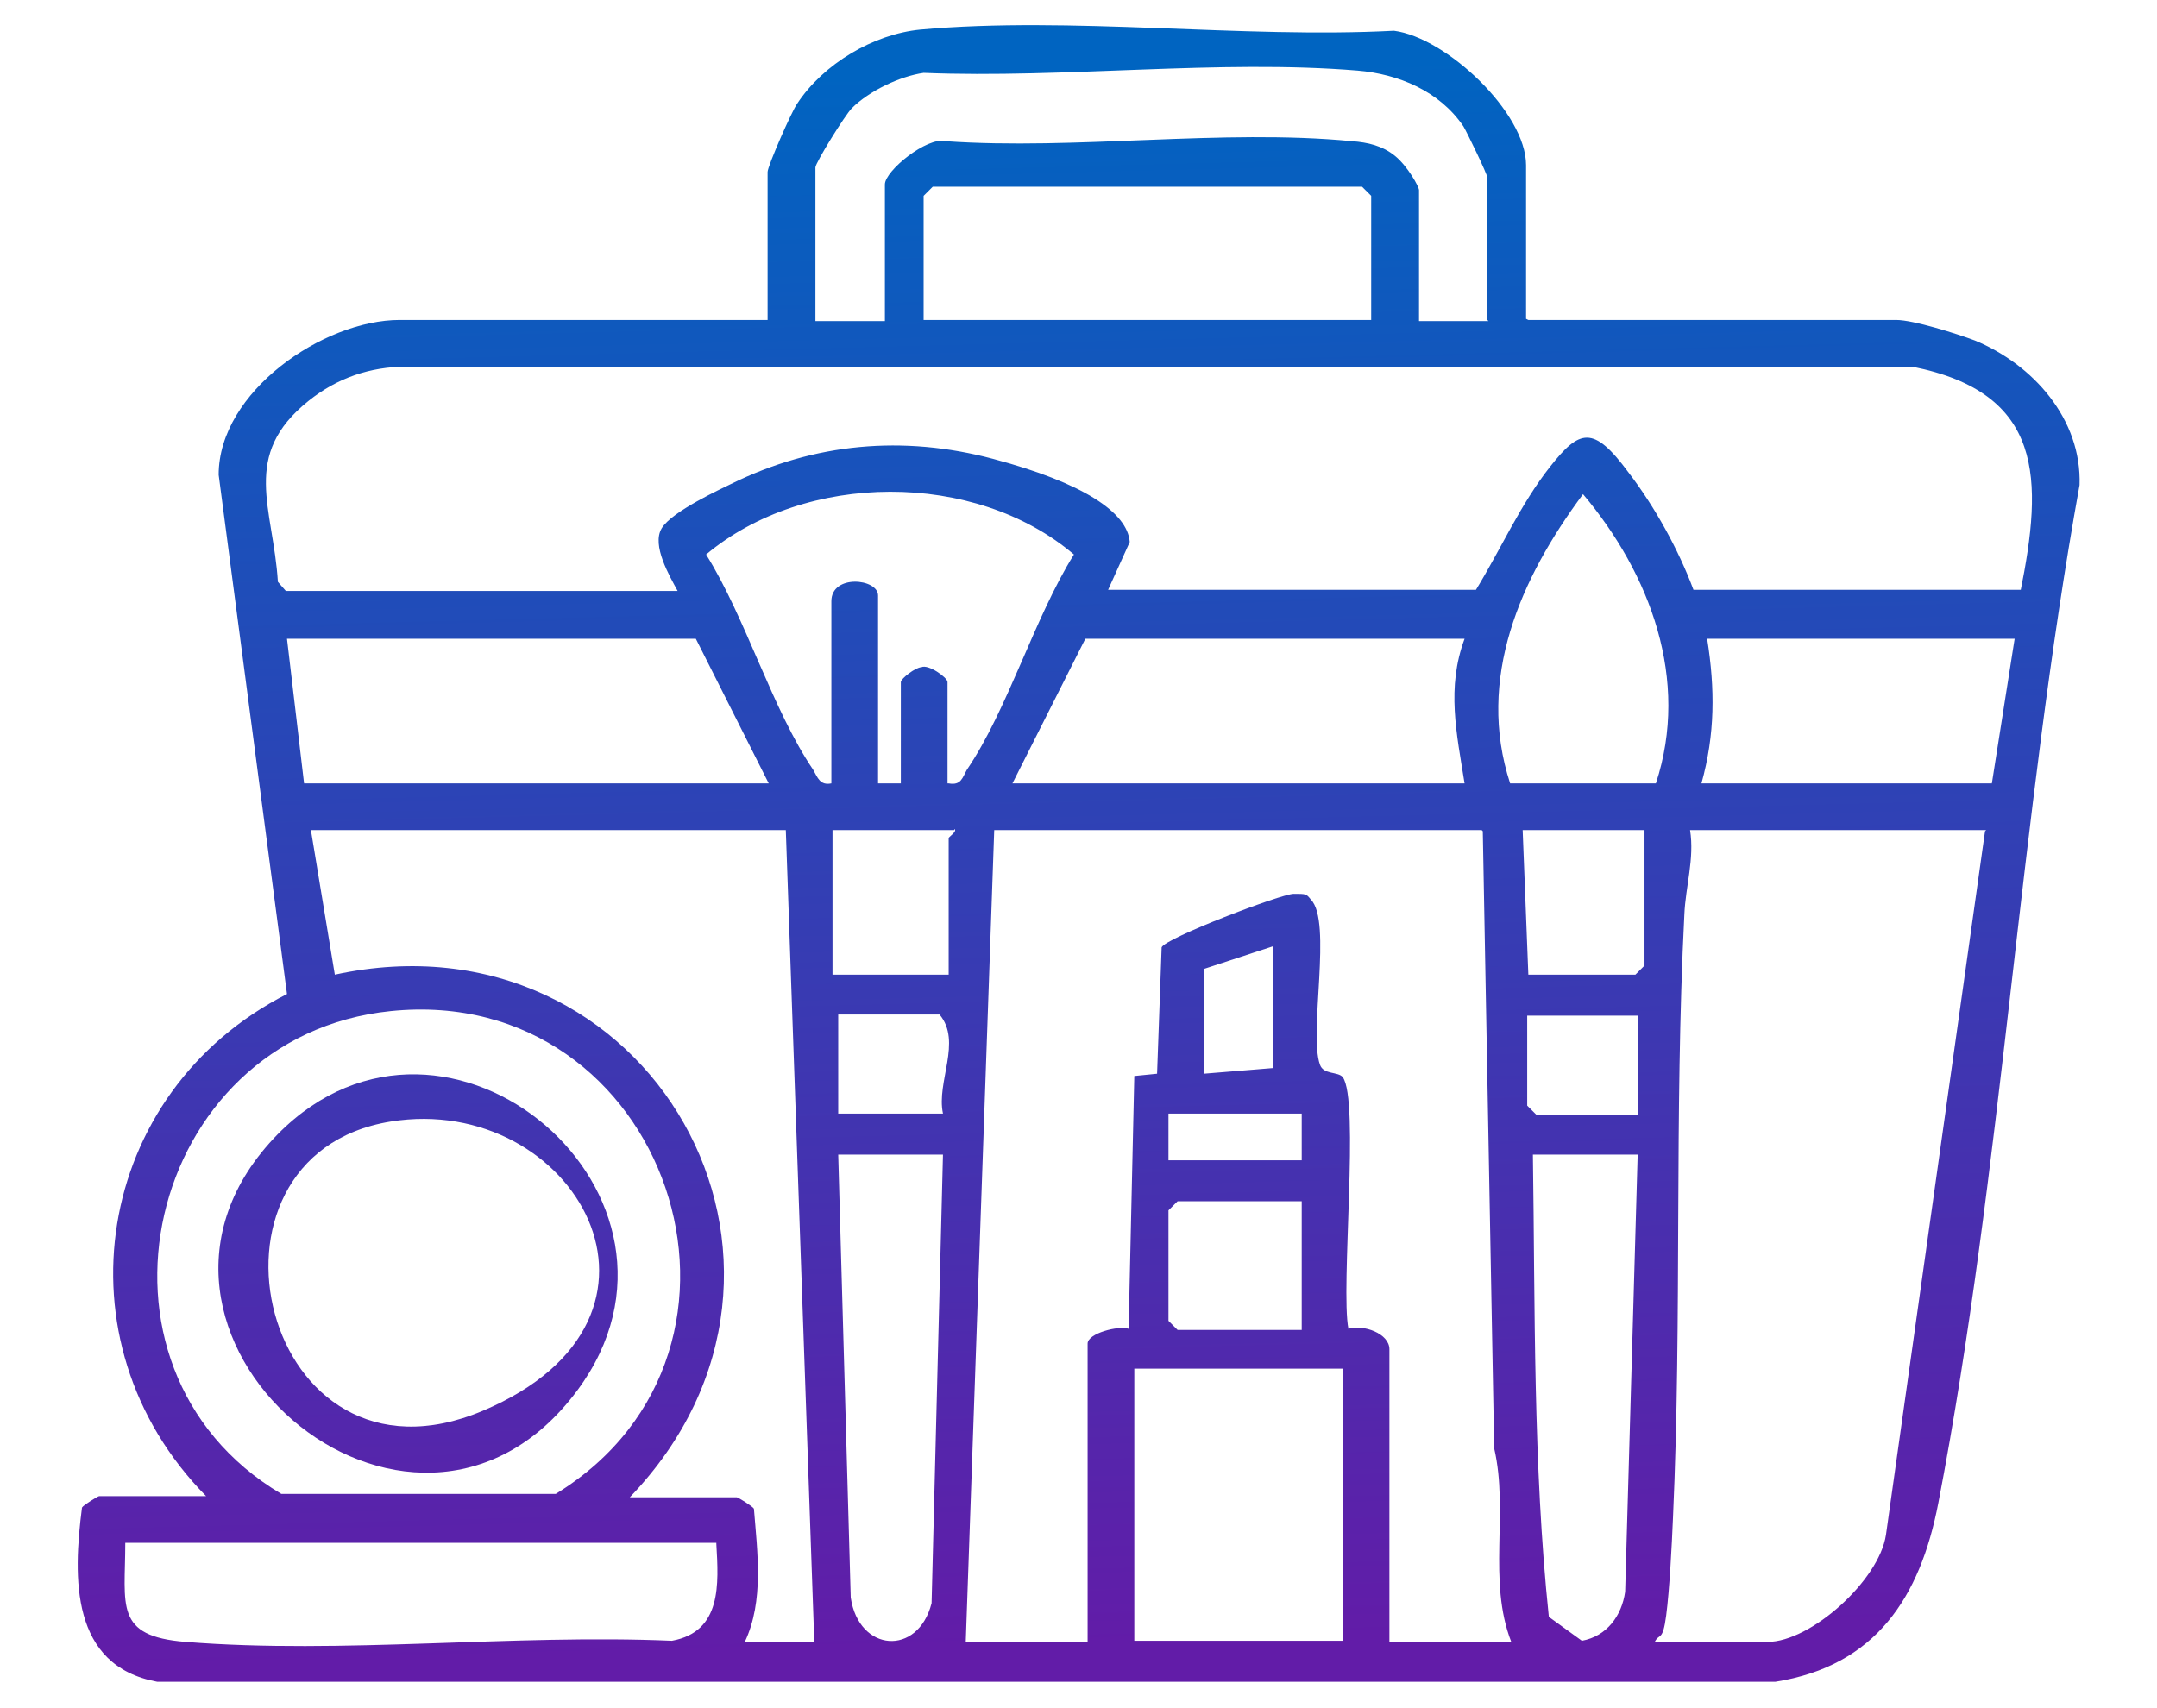
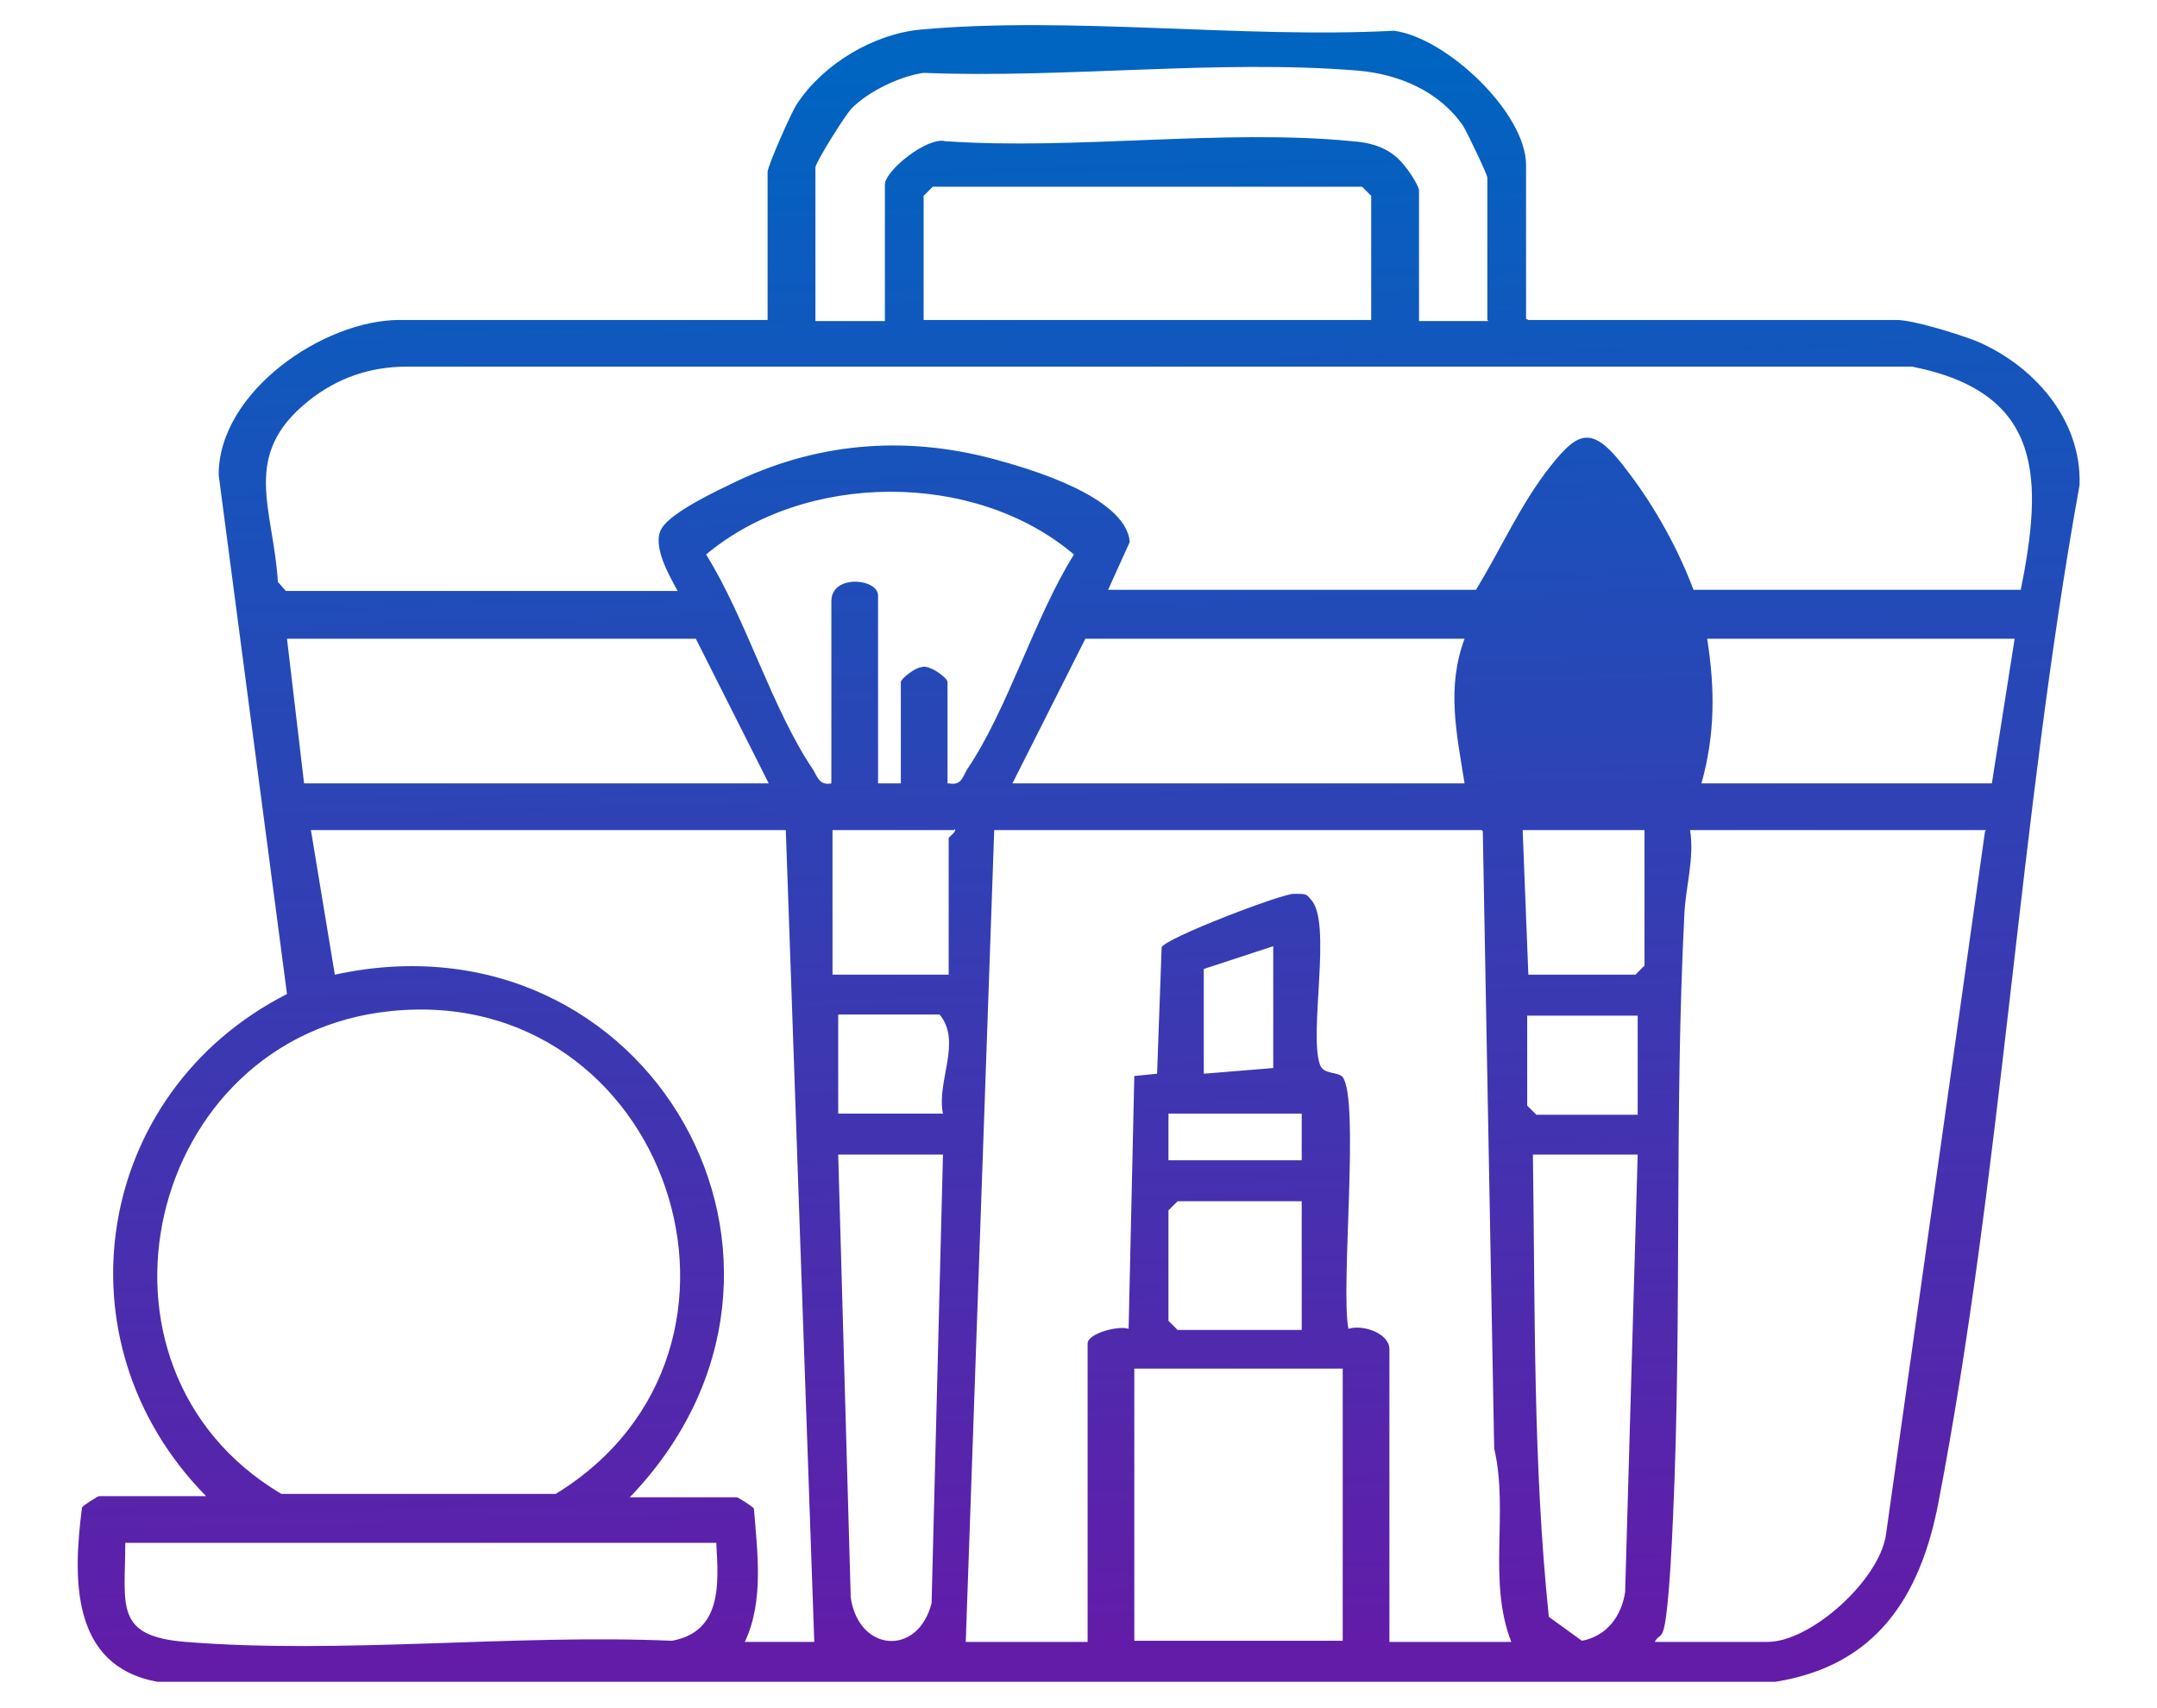
<svg xmlns="http://www.w3.org/2000/svg" xmlns:xlink="http://www.w3.org/1999/xlink" id="Layer_1" version="1.1" viewBox="0 0 189.4 150">
  <defs>
    <style>
      .st0 {
        fill: url(#linear-gradient1);
      }

      .st1 {
        fill: url(#linear-gradient);
      }
    </style>
    <linearGradient id="linear-gradient" x1="96.1" y1="144.5" x2="92.5" y2="6" gradientUnits="userSpaceOnUse">
      <stop offset="0" stop-color="#621ca8" />
      <stop offset="1" stop-color="#0064c1" />
    </linearGradient>
    <linearGradient id="linear-gradient1" x1="37.6" y1="146.1" x2="33.9" y2="7.6" xlink:href="#linear-gradient" />
  </defs>
-   <path class="st1" d="M134.2,28.1h32.3c1.5,0,5.3,1.2,6.9,1.8,5.1,2.1,9.4,6.9,9.2,12.7-5.3,29.3-6.8,60.3-12.4,89.4-1.6,8.3-5.5,14.3-14.3,15.7H13.8c-7.6-1.4-7.4-9.1-6.6-15.3.1-.2,1.4-1,1.5-1h9.4c-13.4-13.6-9.8-35.5,7.1-44.1l-6-45.6c0-7.3,9.2-13.6,15.9-13.6h32.3v-13c0-.5,2.1-5.3,2.6-6,2.3-3.5,6.7-6.1,10.8-6.5,13.2-1.2,28.3.8,41.6.1,4.6.6,11.6,7.2,11.6,11.8v13.5ZM130.6,28.1v-12.5c0-.3-1.8-4-2.1-4.5-2.1-3.1-5.7-4.6-9.3-4.9-12.1-1-25.8.7-38.1.2-2.1.3-4.8,1.6-6.3,3.1-.6.6-3.2,4.8-3.2,5.2v13.5h6.1v-12c0-1.2,3.7-4.2,5.3-3.8,11.4.8,24.4-1.1,35.7,0,1.4.1,2.7.4,3.8,1.3s2.1,2.7,2.1,3v11.5h6.1ZM120.4,28.1v-10.9l-.8-.8h-37.7l-.8.8v10.9h39.2ZM177.4,52c2-9.9,2.1-17.5-9.5-19.8H35.7c-3.2,0-6.1,1-8.6,3-6,4.8-3.1,9.4-2.7,15.9l.7.8h34.4c-.7-1.3-2.3-4-1.4-5.5s5.3-3.5,6.1-3.9c7.3-3.6,15.1-4.3,23-2.2s11.8,4.7,12,7.3l-1.9,4.2h32.3c2.2-3.6,3.9-7.5,6.5-10.8s3.8-3.7,6.9.5c2.3,3,4.4,6.8,5.7,10.3h29ZM83.3,68.8c1.1.2,1.2-.5,1.6-1.2,3.6-5.3,5.9-13.3,9.4-18.9-8.7-7.4-23.6-7.3-32.3,0,3.5,5.6,5.8,13.6,9.4,18.9.4.7.6,1.4,1.6,1.2v-16c0-2.4,4.1-2,4.1-.5v16.5h2v-8.9c0-.3,1.3-1.3,1.8-1.3.6-.3,2.3.9,2.3,1.3v8.9ZM145.4,68.8c3-9.1-.5-18.4-6.4-25.4-5.5,7.4-9.4,16.2-6.4,25.4h12.7ZM67.5,68.8l-6.4-12.7H25.2l1.5,12.7h40.7ZM128.6,56.1h-33.3l-6.4,12.7h39.7c-.7-4.4-1.6-8.4,0-12.7ZM176.9,56.1h-27c.7,4.4.7,8.4-.5,12.7h25.5l2-12.7ZM69,72.9H27.3l2.1,12.7c27.6-6,45.5,25.5,25.9,45.9h9.4c.1,0,1.4.8,1.5,1,.3,3.8.9,8.1-.8,11.7h6.1s-2.5-71.3-2.5-71.3ZM83.8,72.9h-10.7v12.7h10.2v-12c0-.1.8-.6.5-.8ZM130.1,72.9h-42.8l-2.5,71.3h10.7v-26.2c0-.9,2.7-1.6,3.6-1.3l.5-22.2,2-.2.4-11.1c.3-.8,10.5-4.7,11.6-4.7s1.1,0,1.5.5c1.9,1.9-.2,11.7.8,14.5.3.9,1.6.6,2,1.1,1.5,2-.2,18.5.5,22.1,1.3-.4,3.6.4,3.6,1.8v25.7h10.7c-2.1-5.4-.2-11.4-1.5-17l-1-54.2ZM144.4,72.9h-10.7l.5,12.7h9.4l.8-.8v-12ZM174.4,72.9h-26c.4,2.5-.4,5-.5,7.4-.9,17.6-.2,35.4-1,53-.1,2.4-.3,6.3-.6,8.6s-.6,1.5-1,2.3h9.9c3.8,0,9.8-5.4,10.4-9.4l8.7-61.8ZM111.8,93.8v-10.7l-6.1,2v9.2l6.1-.5ZM34.3,88.8c-21.5,2.2-28.3,31.3-9.6,42.4h24.1c20.7-12.7,9.8-44.9-14.5-42.4ZM82.8,97.8c-.6-2.8,1.7-6.3-.3-8.7h-8.9v8.7h9.2ZM143.8,89.2h-9.7v7.9l.8.8h8.9v-8.7ZM114.3,97.8h-11.7v4.1h11.7v-4.1ZM82.8,101.4h-9.2l1.1,38.9c.7,4.8,5.9,5.2,7.1.5l1-39.4ZM143.8,101.4h-9.2c.2,13.5,0,27.2,1.4,40.6l2.9,2.1c2.2-.4,3.5-2.2,3.8-4.3l1.1-38.4ZM114.3,105.5h-10.9l-.8.8v9.7l.8.8h10.9v-11.2ZM117.9,120.2h-18.3v23.9h18.3v-23.9ZM62.9,135.5H11c0,5.5-1,8.2,5.3,8.7,13.7,1.1,28.8-.7,42.7-.1,4.4-.8,4.1-5,3.9-8.5Z" />
-   <path class="st0" d="M24.4,99.6c14.9-15.1,38.9,5.5,26.3,22.5-14.6,19.7-43.3-5.2-26.3-22.5ZM34.3,98.5c-18.5,3-11.3,33.6,8.1,25.4s8-28-8.1-25.4Z" />
+   <path class="st1" d="M134.2,28.1h32.3c1.5,0,5.3,1.2,6.9,1.8,5.1,2.1,9.4,6.9,9.2,12.7-5.3,29.3-6.8,60.3-12.4,89.4-1.6,8.3-5.5,14.3-14.3,15.7H13.8c-7.6-1.4-7.4-9.1-6.6-15.3.1-.2,1.4-1,1.5-1h9.4c-13.4-13.6-9.8-35.5,7.1-44.1l-6-45.6c0-7.3,9.2-13.6,15.9-13.6h32.3v-13c0-.5,2.1-5.3,2.6-6,2.3-3.5,6.7-6.1,10.8-6.5,13.2-1.2,28.3.8,41.6.1,4.6.6,11.6,7.2,11.6,11.8v13.5ZM130.6,28.1v-12.5c0-.3-1.8-4-2.1-4.5-2.1-3.1-5.7-4.6-9.3-4.9-12.1-1-25.8.7-38.1.2-2.1.3-4.8,1.6-6.3,3.1-.6.6-3.2,4.8-3.2,5.2v13.5h6.1v-12c0-1.2,3.7-4.2,5.3-3.8,11.4.8,24.4-1.1,35.7,0,1.4.1,2.7.4,3.8,1.3s2.1,2.7,2.1,3v11.5h6.1ZM120.4,28.1v-10.9l-.8-.8h-37.7l-.8.8v10.9h39.2ZM177.4,52c2-9.9,2.1-17.5-9.5-19.8H35.7c-3.2,0-6.1,1-8.6,3-6,4.8-3.1,9.4-2.7,15.9l.7.8h34.4c-.7-1.3-2.3-4-1.4-5.5s5.3-3.5,6.1-3.9c7.3-3.6,15.1-4.3,23-2.2s11.8,4.7,12,7.3l-1.9,4.2h32.3c2.2-3.6,3.9-7.5,6.5-10.8s3.8-3.7,6.9.5c2.3,3,4.4,6.8,5.7,10.3h29ZM83.3,68.8c1.1.2,1.2-.5,1.6-1.2,3.6-5.3,5.9-13.3,9.4-18.9-8.7-7.4-23.6-7.3-32.3,0,3.5,5.6,5.8,13.6,9.4,18.9.4.7.6,1.4,1.6,1.2v-16c0-2.4,4.1-2,4.1-.5v16.5h2v-8.9c0-.3,1.3-1.3,1.8-1.3.6-.3,2.3.9,2.3,1.3v8.9ZM145.4,68.8h12.7ZM67.5,68.8l-6.4-12.7H25.2l1.5,12.7h40.7ZM128.6,56.1h-33.3l-6.4,12.7h39.7c-.7-4.4-1.6-8.4,0-12.7ZM176.9,56.1h-27c.7,4.4.7,8.4-.5,12.7h25.5l2-12.7ZM69,72.9H27.3l2.1,12.7c27.6-6,45.5,25.5,25.9,45.9h9.4c.1,0,1.4.8,1.5,1,.3,3.8.9,8.1-.8,11.7h6.1s-2.5-71.3-2.5-71.3ZM83.8,72.9h-10.7v12.7h10.2v-12c0-.1.8-.6.5-.8ZM130.1,72.9h-42.8l-2.5,71.3h10.7v-26.2c0-.9,2.7-1.6,3.6-1.3l.5-22.2,2-.2.4-11.1c.3-.8,10.5-4.7,11.6-4.7s1.1,0,1.5.5c1.9,1.9-.2,11.7.8,14.5.3.9,1.6.6,2,1.1,1.5,2-.2,18.5.5,22.1,1.3-.4,3.6.4,3.6,1.8v25.7h10.7c-2.1-5.4-.2-11.4-1.5-17l-1-54.2ZM144.4,72.9h-10.7l.5,12.7h9.4l.8-.8v-12ZM174.4,72.9h-26c.4,2.5-.4,5-.5,7.4-.9,17.6-.2,35.4-1,53-.1,2.4-.3,6.3-.6,8.6s-.6,1.5-1,2.3h9.9c3.8,0,9.8-5.4,10.4-9.4l8.7-61.8ZM111.8,93.8v-10.7l-6.1,2v9.2l6.1-.5ZM34.3,88.8c-21.5,2.2-28.3,31.3-9.6,42.4h24.1c20.7-12.7,9.8-44.9-14.5-42.4ZM82.8,97.8c-.6-2.8,1.7-6.3-.3-8.7h-8.9v8.7h9.2ZM143.8,89.2h-9.7v7.9l.8.8h8.9v-8.7ZM114.3,97.8h-11.7v4.1h11.7v-4.1ZM82.8,101.4h-9.2l1.1,38.9c.7,4.8,5.9,5.2,7.1.5l1-39.4ZM143.8,101.4h-9.2c.2,13.5,0,27.2,1.4,40.6l2.9,2.1c2.2-.4,3.5-2.2,3.8-4.3l1.1-38.4ZM114.3,105.5h-10.9l-.8.8v9.7l.8.8h10.9v-11.2ZM117.9,120.2h-18.3v23.9h18.3v-23.9ZM62.9,135.5H11c0,5.5-1,8.2,5.3,8.7,13.7,1.1,28.8-.7,42.7-.1,4.4-.8,4.1-5,3.9-8.5Z" />
</svg>